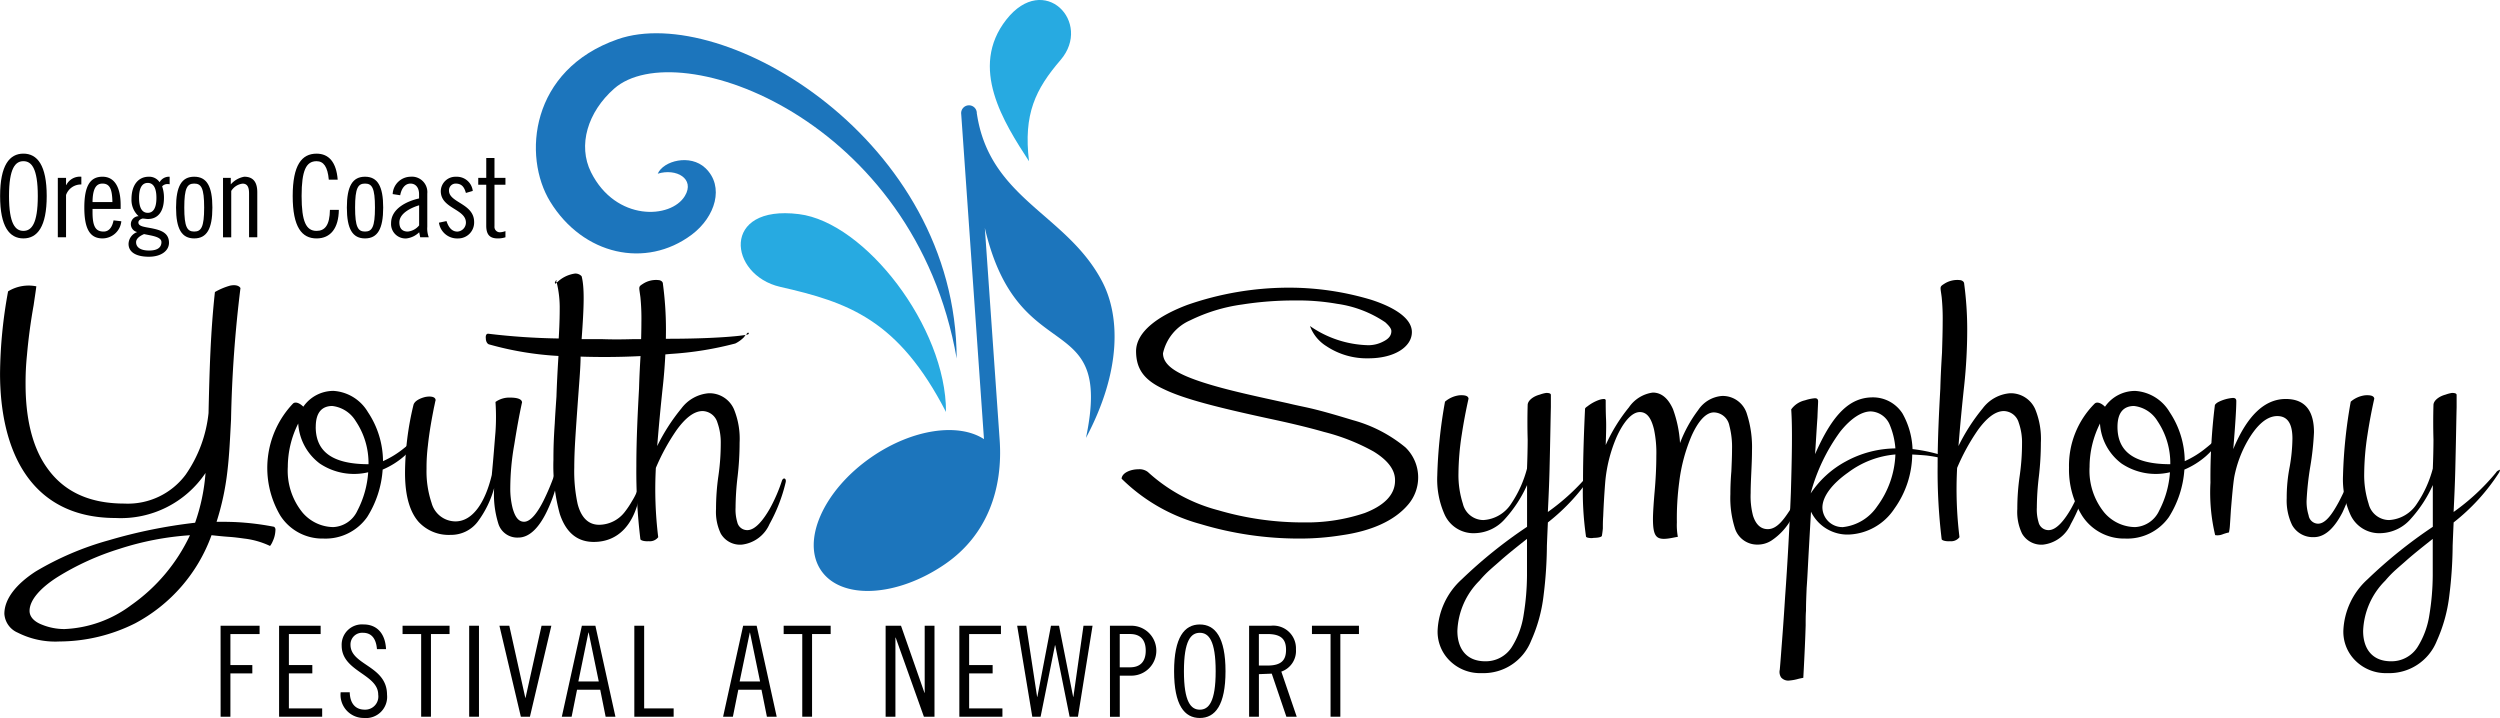
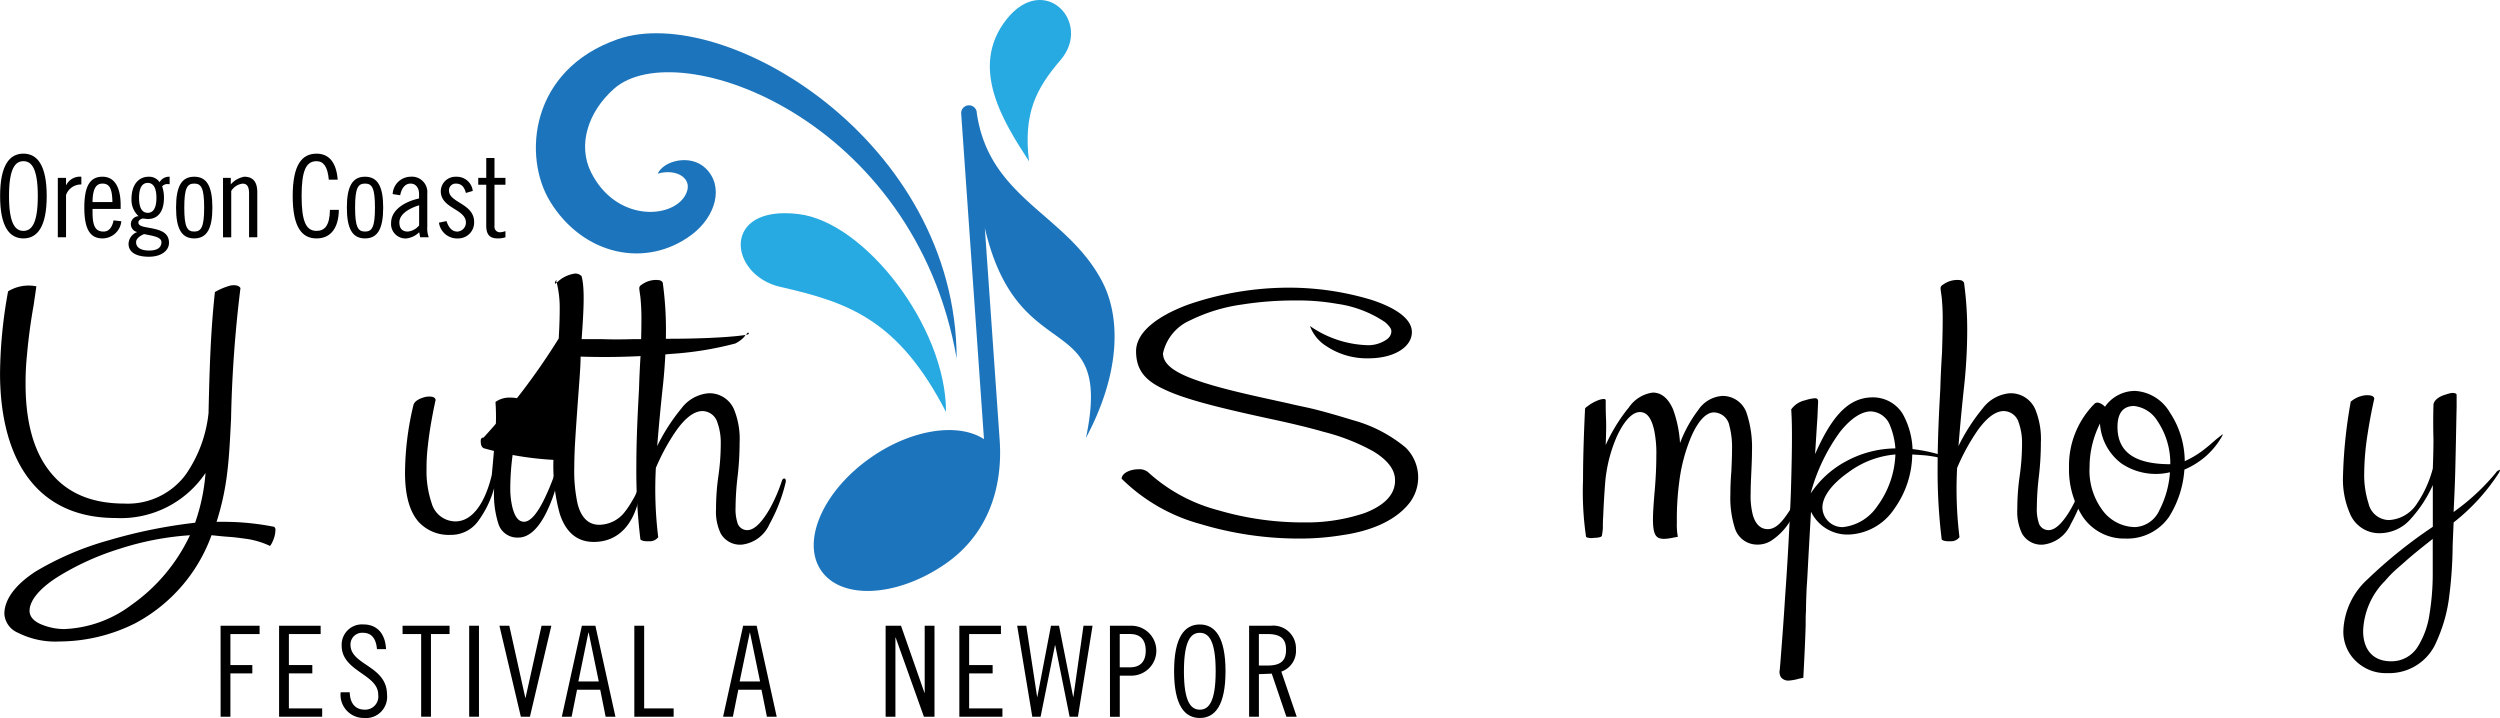
<svg xmlns="http://www.w3.org/2000/svg" viewBox="0 0 255.33 73.33" height="73.33" width="255.33">
  <g transform="translate(-22.574 -12.09)" id="YouthSymphonyLOGO_NEW">
    <g transform="translate(22.574 40.027)" data-name="Grupo 3417" id="Grupo_3417">
      <path transform="translate(-22.574 -63.319)" d="M47.133 64.8a128.972 128.972 0 00-.962 13.43c-.1 1.889-.172 3.606-.378 5.324a26.7 26.7 0 01-1.1 5.118c.79 0 1.855 0 2.954.1a27.365 27.365 0 012.92.412.362.362 0 01.137.343 2.879 2.879 0 01-.275 1.134 1.972 1.972 0 01-.275.481 8.413 8.413 0 00-2.645-.756c-.481-.068-1-.137-1.511-.172-.55-.034-1.168-.1-1.82-.172a16.558 16.558 0 01-7.8 9 17.377 17.377 0 01-7.728 1.855 8.47 8.47 0 01-4.256-.897 2.245 2.245 0 01-1.374-1.924c0-1.545 1.236-3.057 3.195-4.328a30.445 30.445 0 017.485-3.191 51.934 51.934 0 018.8-1.787 19.725 19.725 0 001.065-5.083 10.419 10.419 0 01-9.171 4.6c-4.4 0-7.35-1.751-9.205-4.465s-2.611-6.424-2.611-10.3a48.256 48.256 0 01.822-8.382 4 4 0 012.885-.515c-.068.55-.172 1.2-.275 1.923a57.364 57.364 0 00-.687 5.152 27.318 27.318 0 00-.137 2.919c0 3.3.618 6.355 2.2 8.553 1.58 2.233 4.053 3.641 7.9 3.641a7.357 7.357 0 006.251-2.954 13.431 13.431 0 002.335-6.286c.1-4.4.206-8.278.652-12.365a6.738 6.738 0 011.546-.653c.478-.102.891-.034 1.063.245zm-12.3 26.619a27.166 27.166 0 00-6.423 2.92c-1.718 1.1-2.817 2.335-2.817 3.435 0 .653.55 1.134 1.271 1.408a6.083 6.083 0 002.3.447 12.2 12.2 0 006.8-2.439 18.129 18.129 0 006.011-7.144 29.682 29.682 0 00-7.139 1.37z" data-name="Trazado 7240" id="Trazado_7240" />
-       <path transform="translate(-44.406 -71.952)" d="M81.979 86.1a9.124 9.124 0 011.545 5.014 9.6 9.6 0 002.164-1.34c.309-.241.618-.515.893-.756s.515-.412.721-.584c.1-.1.1-.069.069.068a7.938 7.938 0 01-1.683 2.1 8.229 8.229 0 01-2.2 1.374 10.373 10.373 0 01-1.58 4.843 5.2 5.2 0 01-4.465 2.2 5.092 5.092 0 01-4.4-2.335 9.548 9.548 0 011.277-11.441c.241-.241.687-.069 1.065.309a3.738 3.738 0 013.091-1.614 4.409 4.409 0 013.503 2.162zM73.8 91.7a6.771 6.771 0 001.511 4.672 4.205 4.205 0 003.126 1.476 2.863 2.863 0 002.473-1.683 9.91 9.91 0 001.1-3.916 6.277 6.277 0 01-4.946-.893 5.521 5.521 0 01-2.2-4.087A9.915 9.915 0 0073.8 91.7zm2.851-4.087c0 2.335 1.443 3.812 5.393 3.812a7.679 7.679 0 00-1.305-4.4 3.231 3.231 0 00-2.4-1.546c-.928.005-1.684.521-1.684 2.135z" data-name="Trazado 7241" id="Trazado_7241" />
      <path transform="translate(-55.65 -72.412)" d="M100.14 85.361c-.034.068-.068.309-.172.756-.172.893-.447 2.267-.618 3.881a18.226 18.226 0 00-.137 2.37 10.141 10.141 0 00.515 3.469 2.536 2.536 0 002.439 1.889c1.786 0 3.057-1.992 3.71-4.74.172-1.752.275-3.195.378-4.4a22.473 22.473 0 000-3.057 2.417 2.417 0 011.477-.447c.618 0 1.2.1 1.236.481-.275 1.237-.55 2.782-.79 4.294a25.912 25.912 0 00-.412 4.431 8.16 8.16 0 00.241 2.1c.206.721.515 1.374 1.168 1.374.721 0 1.443-1.065 1.992-2.164a24.008 24.008 0 001.1-2.611c.1-.241.241-.378.343-.378.1.034.138.206.1.447a14.908 14.908 0 01-1.236 3.71c-.687 1.408-1.649 2.611-2.885 2.611a2.018 2.018 0 01-2.059-1.477 10.026 10.026 0 01-.412-3.572 10.354 10.354 0 01-1.683 3.435 3.4 3.4 0 01-2.748 1.339 4.179 4.179 0 01-3.263-1.305c-.859-.961-1.408-2.542-1.408-5.015a30.047 30.047 0 01.859-6.938c.1-.412.652-.687 1.2-.824.549-.105 1.065-.037 1.065.341z" data-name="Trazado 7242" id="Trazado_7242" />
-       <path transform="translate(-62.237 -62.367)" d="M130.293 69.03c2.439 0 4.637-.069 6.389-.206.722-.058 1.3-.116 1.73-.194a.355.355 0 00-.15.194 3.226 3.226 0 01-.927.687 34.036 34.036 0 01-6.595 1.065 72.9 72.9 0 01-9.205.275c0 .481-.034 1.2-.1 2.13-.137 1.889-.31 4.156-.447 6.355-.068 1.1-.1 2.061-.1 2.851a15.722 15.722 0 00.343 3.71c.309 1.2.962 2.13 2.2 2.13a3.342 3.342 0 002.611-1.306 9.294 9.294 0 00.756-1.133 6.163 6.163 0 00.481-.927c.241-.447.446-.343.343.068-.55 3.3-2.267 5.049-4.74 5.049-1.889 0-2.92-1.2-3.469-2.851a18.5 18.5 0 01-.653-5.53c0-1.271.034-2.233.137-3.744.034-.721.1-1.649.172-2.713.034-1.065.1-2.473.206-4.156a32.456 32.456 0 01-7.041-1.168c-.241-.034-.378-.343-.378-.618-.034-.274.034-.515.275-.481A68.422 68.422 0 00119.3 69c.034-.584.1-1.786.1-2.954a10.864 10.864 0 00-.3-2.746 3.277 3.277 0 011.853-.93.854.854 0 01.687.275c.31 1.2.241 3.126 0 6.423h2.13c.927.034 1.923.034 3.057 0 1.1 0 2.267 0 3.469-.035zm-11.253-5.88c.021.046.039.094.058.146l-.036.031-.069.069c0 .034 0 .034-.034 0s-.034-.034-.034-.069l.009-.034h-.009c-.034-.034-.034-.034 0-.069l.034-.034.069-.137h.068zm19.6 5.261c.034 0 .069 0 .069.034v.069l-.069.068a1.176 1.176 0 01-.206.034c.034-.034.068-.1.1-.138s.069-.068.1-.068z" data-name="Trazado 7243" id="Trazado_7243" />
+       <path transform="translate(-62.237 -62.367)" d="M130.293 69.03c2.439 0 4.637-.069 6.389-.206.722-.058 1.3-.116 1.73-.194a.355.355 0 00-.15.194 3.226 3.226 0 01-.927.687 34.036 34.036 0 01-6.595 1.065 72.9 72.9 0 01-9.205.275c0 .481-.034 1.2-.1 2.13-.137 1.889-.31 4.156-.447 6.355-.068 1.1-.1 2.061-.1 2.851a15.722 15.722 0 00.343 3.71c.309 1.2.962 2.13 2.2 2.13a3.342 3.342 0 002.611-1.306 9.294 9.294 0 00.756-1.133 6.163 6.163 0 00.481-.927c.241-.447.446-.343.343.068-.55 3.3-2.267 5.049-4.74 5.049-1.889 0-2.92-1.2-3.469-2.851a18.5 18.5 0 01-.653-5.53a32.456 32.456 0 01-7.041-1.168c-.241-.034-.378-.343-.378-.618-.034-.274.034-.515.275-.481A68.422 68.422 0 00119.3 69c.034-.584.1-1.786.1-2.954a10.864 10.864 0 00-.3-2.746 3.277 3.277 0 011.853-.93.854.854 0 01.687.275c.31 1.2.241 3.126 0 6.423h2.13c.927.034 1.923.034 3.057 0 1.1 0 2.267 0 3.469-.035zm-11.253-5.88c.021.046.039.094.058.146l-.036.031-.069.069c0 .034 0 .034-.034 0s-.034-.034-.034-.069l.009-.034h-.009c-.034-.034-.034-.034 0-.069l.034-.034.069-.137h.068zm19.6 5.261c.034 0 .069 0 .069.034v.069l-.069.068a1.176 1.176 0 01-.206.034c.034-.034.068-.1.1-.138s.069-.068.1-.068z" data-name="Trazado 7243" id="Trazado_7243" />
      <path transform="translate(-74.544 -62.881)" d="M142.25 63.946a35.04 35.04 0 01.31 4.637 53.824 53.824 0 01-.31 5.736 215.024 215.024 0 00-.584 6.182 19.6 19.6 0 012.473-3.847 3.868 3.868 0 012.782-1.546 2.725 2.725 0 012.576 1.614 7.959 7.959 0 01.584 3.435 29.857 29.857 0 01-.206 3.469 27.967 27.967 0 00-.206 3.16 4.453 4.453 0 00.172 1.477 1.04 1.04 0 001.03.824c.825 0 1.649-1.065 2.3-2.2a16.64 16.64 0 001.236-2.851c.138-.378.481-.241.378.172a16.652 16.652 0 01-1.649 4.259 3.529 3.529 0 01-2.817 2.1 2.27 2.27 0 01-2.164-1.134 5.119 5.119 0 01-.481-2.508 23.52 23.52 0 01.241-3.366 23.285 23.285 0 00.241-3.3 6.067 6.067 0 00-.343-2.164 1.619 1.619 0 00-1.511-1.168c-.927 0-1.82.79-2.644 1.924a21.331 21.331 0 00-2.13 3.881 40.223 40.223 0 00.241 7.075 1.069 1.069 0 01-.962.412c-.412.034-.824-.069-.859-.206a57.317 57.317 0 01-.412-7.454c0-2.713.137-5.427.275-7.934.034-1.271.1-2.473.172-3.641.034-1.134.069-2.2.069-3.194a21.69 21.69 0 00-.1-2.473c-.138-1.1-.241-1.065.241-1.374a2.442 2.442 0 011.717-.378c.238.072.34.209.34.381z" data-name="Trazado 7244" id="Trazado_7244" />
      <path transform="translate(-114.176 -63.521)" d="M254.219 66.2c2.439.79 4.156 1.924 4.156 3.3 0 1.511-1.786 2.679-4.431 2.679a7.416 7.416 0 01-4.294-1.237 4.061 4.061 0 01-1.683-2.06 10.841 10.841 0 005.908 1.958 3.253 3.253 0 001.58-.378c.481-.241.824-.55.824-1.065 0-.241-.206-.515-.618-.893a11.621 11.621 0 00-4.912-1.889 22.872 22.872 0 00-4.294-.343 34.31 34.31 0 00-5.427.412 17.353 17.353 0 00-5.29 1.614 4.8 4.8 0 00-2.782 3.366c0 1.34 1.683 2.2 4.122 2.988s5.565 1.443 8.69 2.13c.687.172 1.408.31 2.164.481 1.476.343 2.953.79 4.431 1.236a14.359 14.359 0 015.358 2.782 4.27 4.27 0 01.241 5.873c-1.443 1.683-3.847 2.679-6.732 3.091a26.891 26.891 0 01-4.363.343A34.84 34.84 0 01236.8 89.11a18.279 18.279 0 01-8.072-4.637c.034-.584.893-.961 1.718-.961a1.4 1.4 0 01.962.275 17.024 17.024 0 007.213 3.916 30.669 30.669 0 008.759 1.236 18.5 18.5 0 006.182-.961c1.786-.687 3.126-1.751 3.092-3.366 0-1.134-.859-2.1-2.2-2.92a20.922 20.922 0 00-5.049-1.992c-1.923-.55-3.915-1-5.667-1.374-5.221-1.134-8.621-1.992-10.682-2.988-2.1-.961-2.851-2.13-2.851-3.915.034-1.958 2.233-3.572 5.255-4.706a31.545 31.545 0 0110.24-1.753 29.15 29.15 0 018.519 1.236z" data-name="Trazado 7245" id="Trazado_7245" />
-       <path transform="translate(-139.944 -72.118)" d="M298.338 84.517v1.237c-.034 1.408-.069 3.675-.137 6.423-.034 1.408-.1 2.816-.172 4.294a22.348 22.348 0 004.328-4.019.586.586 0 01.206-.206l.206-.1a.794.794 0 01-.1.31 20.737 20.737 0 01-4.637 5.083q-.051 1.134-.1 2.37a43.028 43.028 0 01-.343 5.118 15.625 15.625 0 01-1.271 4.6 5.225 5.225 0 01-5.049 3.3 4.391 4.391 0 01-3.3-1.305 4.143 4.143 0 01-1.2-3.022 7.478 7.478 0 012.473-5.256 48.134 48.134 0 016.664-5.358v-4.264a13.186 13.186 0 01-2.267 3.469 4.213 4.213 0 01-3.022 1.443 3.231 3.231 0 01-3.126-1.889 8.79 8.79 0 01-.756-3.984 49.6 49.6 0 01.79-7.557 2.767 2.767 0 011.477-.652c.584-.034.893.068.927.343a53.344 53.344 0 00-.687 3.641 27.2 27.2 0 00-.343 4.019 9.564 9.564 0 00.447 3.057 2.167 2.167 0 002.095 1.683 3.621 3.621 0 002.851-1.683 11.712 11.712 0 001.608-3.572 79.99 79.99 0 00.068-2.954 62.293 62.293 0 010-3.572c.034-.447.584-.859 1.237-1.03a3.368 3.368 0 01.653-.172c.242-.001.48.033.48.205zm-2.438 14.7c-1 .79-1.82 1.443-2.611 2.129-.378.343-.79.687-1.168 1.03a10.644 10.644 0 00-1.065 1.1 7.635 7.635 0 00-2.267 5.152c0 1.683.824 3.091 2.851 3.091a3.151 3.151 0 002.679-1.408 8.541 8.541 0 001.237-3.332 25.7 25.7 0 00.343-4.019v-3.742z" data-name="Trazado 7246" id="Trazado_7246" />
      <path transform="translate(-151.866 -72.088)" d="M322.729 85.93a12.226 12.226 0 01.721 3.469 13.619 13.619 0 011.855-3.366 3.213 3.213 0 012.439-1.443 2.578 2.578 0 012.542 1.855 11.034 11.034 0 01.515 3.71c0 .721-.034 1.477-.068 2.2-.034.756-.069 1.477-.069 2.164a7.836 7.836 0 00.241 2.3c.241.756.687 1.374 1.511 1.374.927 0 1.614-.961 2.267-1.958a11.9 11.9 0 00.755-1.477 6.878 6.878 0 01.412-.927c.069-.172.137-.206.172-.172.068 0 .1.069.1.172a2.247 2.247 0 01-.137.618 10.833 10.833 0 01-1.1 2.576 6.31 6.31 0 01-2.1 2.335 2.587 2.587 0 01-1.409.412 2.382 2.382 0 01-2.336-1.718 10.263 10.263 0 01-.447-3.435c0-.79.034-1.546.1-2.336.034-.79.069-1.511.069-2.233a8.6 8.6 0 00-.275-2.439 1.649 1.649 0 00-1.58-1.34c-.859 0-1.649 1-2.267 2.37a17.3 17.3 0 00-1.271 4.74 28.2 28.2 0 00-.241 4.121 6.667 6.667 0 00.1 1.477c-.241.034-.515.1-.755.137a4.206 4.206 0 01-.653.069c-.824 0-1.134-.378-1.134-2.027 0-.584.069-1.649.172-2.816s.172-2.439.172-3.641a11.594 11.594 0 00-.241-2.713c-.241-.962-.618-1.751-1.443-1.751-.859 0-1.718 1.1-2.37 2.542a14.831 14.831 0 00-1.167 4.637 91.97 91.97 0 00-.206 3.469c-.034.481-.034.893-.034 1.237a9.584 9.584 0 01-.1.755c-.034.137-.447.206-.824.206a1.3 1.3 0 01-.516 0 .537.537 0 01-.275-.1 31.738 31.738 0 01-.31-5.771c0-2.439.1-5.083.206-7.316 0-.034.069-.137.241-.241a4.157 4.157 0 011.181-.655 1.712 1.712 0 01.516-.1.189.189 0 01.172.1c0 .584 0 1.237.034 1.958s0 1.614-.034 2.645a17.241 17.241 0 012.371-3.847 3.522 3.522 0 012.439-1.511c.96.002 1.612.689 2.059 1.685z" data-name="Trazado 7247" id="Trazado_7247" />
      <path transform="translate(-167.908 -72.475)" d="M362.21 86.763a8.008 8.008 0 011.03 3.641 16.518 16.518 0 013.675.859c.309.1.412.172.343.241 0 .034-.034.034-.1.069a.406.406 0 01-.275-.034 3.061 3.061 0 01-.515-.172 14.777 14.777 0 00-1.718-.31q-.567-.052-1.443-.1a9.68 9.68 0 01-1.82 5.53 5.854 5.854 0 01-4.637 2.645 4.138 4.138 0 01-3.881-2.335c-.172 2.988-.274 4.808-.343 6.148-.034.652-.068 1.2-.1 1.614-.034.859-.068 1.58-.068 2.37-.034.412-.034.894-.034 1.477-.034 1.168-.1 2.782-.241 5.358-.172.034-.343.069-.481.1a4.515 4.515 0 01-.893.172.97.97 0 01-.892-.31 1.02 1.02 0 01-.137-.79c.068-.721.137-1.718.241-3.057s.206-2.817.309-4.465c.241-3.3.447-7.11.584-10.579.1-3.435.172-6.561.034-8.484a2.36 2.36 0 011.408-.927 4.479 4.479 0 01.927-.206q.412-.052.412.31c0 .172-.034.721-.068 1.649-.069.927-.137 2.164-.241 3.744 1.82-4.156 3.572-5.8 5.908-5.8a3.583 3.583 0 013.016 1.642zm-6.355 1.855a18.964 18.964 0 00-3.022 6.32 9.973 9.973 0 013.572-3.263 10.758 10.758 0 015.083-1.34 7.7 7.7 0 00-.618-2.508 2.2 2.2 0 00-1.889-1.271c-.927.001-2.026.688-3.125 2.062zm.79 4.19c-1.511 1.065-2.611 2.37-2.611 3.572a2.04 2.04 0 002.1 1.992 4.849 4.849 0 003.5-2.129 9.5 9.5 0 001.855-5.29 9.369 9.369 0 00-4.843 1.855z" data-name="Trazado 7248" id="Trazado_7248" />
      <path transform="translate(-180.815 -62.881)" d="M381.422 63.946a35.133 35.133 0 01.309 4.637 54.112 54.112 0 01-.309 5.736 215.024 215.024 0 00-.584 6.182 19.6 19.6 0 012.473-3.847 3.868 3.868 0 012.782-1.546 2.725 2.725 0 012.576 1.614 7.959 7.959 0 01.584 3.435 29.845 29.845 0 01-.206 3.469 27.849 27.849 0 00-.206 3.16 4.452 4.452 0 00.172 1.477 1.041 1.041 0 001.03.824c.824 0 1.649-1.065 2.3-2.2a16.607 16.607 0 001.237-2.851c.137-.378.481-.241.378.172a16.651 16.651 0 01-1.649 4.259 3.528 3.528 0 01-2.817 2.1 2.269 2.269 0 01-2.164-1.134 5.113 5.113 0 01-.481-2.508 23.439 23.439 0 01.241-3.366 23.287 23.287 0 00.241-3.3 6.067 6.067 0 00-.343-2.164 1.619 1.619 0 00-1.511-1.168c-.927 0-1.82.79-2.645 1.924a21.363 21.363 0 00-2.13 3.881 40.326 40.326 0 00.241 7.075 1.068 1.068 0 01-.961.412c-.412.034-.824-.069-.859-.206a57.311 57.311 0 01-.412-7.454c0-2.713.137-5.427.275-7.934.034-1.271.1-2.473.172-3.641.034-1.134.069-2.2.069-3.194a21.677 21.677 0 00-.1-2.473c-.137-1.1-.241-1.065.241-1.374a2.444 2.444 0 011.718-.378c.235.072.338.209.338.381z" data-name="Trazado 7249" id="Trazado_7249" />
      <path transform="translate(-191.547 -71.952)" d="M413.133 86.1a9.129 9.129 0 011.546 5.014 9.6 9.6 0 002.164-1.34c.31-.241.618-.515.893-.756s.516-.412.721-.584c.1-.1.1-.069.069.068a7.937 7.937 0 01-1.683 2.1 8.229 8.229 0 01-2.2 1.374 10.373 10.373 0 01-1.58 4.843 5.2 5.2 0 01-4.465 2.2 5.091 5.091 0 01-4.4-2.335 8.875 8.875 0 01-1.339-4.912 8.966 8.966 0 012.61-6.526c.241-.241.687-.069 1.065.309a3.739 3.739 0 013.092-1.614 4.408 4.408 0 013.507 2.159zm-8.174 5.6a6.769 6.769 0 001.511 4.672 4.2 4.2 0 003.126 1.476 2.863 2.863 0 002.473-1.683 9.91 9.91 0 001.1-3.916 6.277 6.277 0 01-4.946-.893 5.519 5.519 0 01-2.2-4.087 9.907 9.907 0 00-1.064 4.431zm2.851-4.087c0 2.335 1.443 3.812 5.393 3.812a7.679 7.679 0 00-1.305-4.4 3.232 3.232 0 00-2.4-1.546c-.933.005-1.688.521-1.688 2.135z" data-name="Trazado 7250" id="Trazado_7250" />
-       <path transform="translate(-203.091 -72.529)" d="M431.489 85.547c0 .79-.1 2.4-.309 4.912 1.408-3.4 3.194-5.118 5.358-5.118s2.885 1.443 2.885 3.4a29.22 29.22 0 01-.378 3.5 29.857 29.857 0 00-.378 3.5 4.636 4.636 0 00.206 1.477.994.994 0 00.962.859c.79 0 1.476-1.03 2.129-2.233a27.591 27.591 0 001.443-3.263.272.272 0 01.275-.172c.1 0 .137.1.1.275a21.251 21.251 0 01-1.443 4.225c-.721 1.408-1.683 2.542-2.919 2.542a2.423 2.423 0 01-2.233-1.236 5.786 5.786 0 01-.55-2.748 16.308 16.308 0 01.31-3.229 17.69 17.69 0 00.275-2.851c0-1.271-.343-2.3-1.545-2.3-1.237 0-2.267 1.2-3.057 2.576a12.023 12.023 0 00-1.339 3.641c-.138.859-.241 2.164-.343 3.366q-.052.876-.1 1.546a4.828 4.828 0 01-.1.755 4.687 4.687 0 00-.687.206 1.393 1.393 0 01-.721.068 18.739 18.739 0 01-.481-5.358 59.737 59.737 0 01.446-7.866c0-.1.1-.206.31-.343a4 4 0 011.545-.446c.236.006.339.109.339.315z" data-name="Trazado 7251" id="Trazado_7251" />
      <path transform="translate(-213.914 -72.118)" d="M464.814 84.517v1.237c-.034 1.408-.069 3.675-.137 6.423-.034 1.408-.1 2.816-.172 4.294a22.347 22.347 0 004.328-4.019.586.586 0 01.206-.206l.206-.1a.794.794 0 01-.1.31 20.735 20.735 0 01-4.637 5.083q-.051 1.134-.1 2.37a43.163 43.163 0 01-.343 5.118 15.627 15.627 0 01-1.271 4.6 5.225 5.225 0 01-5.049 3.3 4.389 4.389 0 01-3.3-1.305 4.143 4.143 0 01-1.2-3.022 7.478 7.478 0 012.473-5.256 48.124 48.124 0 016.664-5.358v-4.264a13.187 13.187 0 01-2.267 3.469 4.213 4.213 0 01-3.023 1.443 3.231 3.231 0 01-3.126-1.889 8.789 8.789 0 01-.756-3.984 49.6 49.6 0 01.79-7.557 2.767 2.767 0 011.477-.652c.584-.034.893.068.927.343a53.344 53.344 0 00-.687 3.641 27.2 27.2 0 00-.343 4.019 9.549 9.549 0 00.447 3.057 2.167 2.167 0 002.095 1.683 3.621 3.621 0 002.851-1.683 11.715 11.715 0 001.614-3.572 79.99 79.99 0 00.068-2.954 62.293 62.293 0 010-3.572c.034-.447.584-.859 1.237-1.03a3.369 3.369 0 01.653-.172c.234-.001.475.033.475.205zm-2.438 14.7c-1 .79-1.82 1.443-2.611 2.129-.378.343-.79.687-1.168 1.03a10.625 10.625 0 00-1.065 1.1 7.635 7.635 0 00-2.267 5.152c0 1.683.824 3.091 2.851 3.091a3.151 3.151 0 002.679-1.408 8.542 8.542 0 001.237-3.332 25.7 25.7 0 00.343-4.019v-3.742z" data-name="Trazado 7252" id="Trazado_7252" />
    </g>
    <path fill-rule="evenodd" fill="#1c75bc" transform="translate(-66.455 -8.635)" d="M188.8 32.336c1.307 8.74 9.19 10.232 12.8 17.148 1.816 3.477 2.005 9.074-1.659 15.967 2.831-13.535-6.917-6.745-10.33-21.451l1.515 21.651c.349 4.987-1.257 9.711-5.558 12.673-4.919 3.39-10.59 3.694-12.667.68s.226-8.207 5.143-11.6c4.168-2.872 8.875-3.529 11.481-1.829L187.2 32.386a.8.8 0 111.591-.049" data-name="Trazado 7253" id="Trazado_7253" />
    <path fill="#27aae1" transform="translate(-60.493 -17.413)" d="M179.685 71.58c.022-8.659-8.261-19.369-15.022-20.208-8.009-1-7.183 6.225-1.909 7.429 6.914 1.576 12.044 3.3 16.931 12.778" data-name="Trazado 7254" id="Trazado_7254" />
    <path fill="#1c75bc" transform="translate(-43.764 -2.715)" d="M164.045 51.439c-.048-22.332-23.809-36.4-34.617-32.628-8.961 3.126-9.727 11.98-6.9 16.585 3.36 5.479 9.782 6.876 14.452 3.382 2.418-1.812 3.384-4.931 1.395-6.812-1.545-1.459-4.282-.744-4.862.58 1.885-.585 3.84.508 2.772 2.276-1.421 2.357-7.056 2.617-9.581-2.418-1.383-2.759-.341-6.165 2.359-8.546 6.453-5.693 30.712 3.038 34.985 27.581" data-name="Trazado 7255" id="Trazado_7255" />
    <path fill="#27aae1" transform="translate(-80.837)" d="M208.506 28.559c-2.563-3.95-6.17-9.563-2.312-14.472s8.823.3 5.531 4.135c-2.563 2.983-3.8 5.516-3.219 10.337" data-name="Trazado 7256" id="Trazado_7256" />
    <g transform="translate(45.102 75.868)" data-name="Grupo 3418" id="Grupo_3418">
      <path transform="translate(-63.115 -126.971)" d="M63.115 127.1H67.1v.849h-2.981v3.166h2.239v.85h-2.239v4.428h-1z" data-name="Trazado 7257" id="Trazado_7257" />
      <path transform="translate(-67.89 -126.97)" d="M78.11 127.1v.849h-3.244v3.166h2.394v.85h-2.394v3.578h3.4v.849h-4.4V127.1h4.244z" data-name="Trazado 7258" id="Trazado_7258" />
      <path transform="translate(-72.923 -126.867)" d="M88.895 129.391c-.077-.952-.463-1.674-1.429-1.674a1.19 1.19 0 00-1.274 1.223c0 2.1 3.732 2.123 3.732 5.109a2.165 2.165 0 01-2.381 2.368 2.364 2.364 0 01-2.355-2.626h.926c.026 1.094.541 1.776 1.531 1.776a1.339 1.339 0 001.378-1.532c0-2.111-3.732-2.355-3.732-5.007a2.075 2.075 0 012.239-2.163c1.339 0 2.214.9 2.291 2.523h-.926z" data-name="Trazado 7259" id="Trazado_7259" />
      <path transform="translate(-77.966 -126.971)" d="M101.352 127.1v.849h-1.9v8.443h-1v-8.442h-1.9v-.85z" data-name="Trazado 7260" id="Trazado_7260" />
      <path transform="translate(-83.41 -126.971)" d="M109.8 127.1v9.293h-1V127.1z" data-name="Trazado 7261" id="Trazado_7261" />
      <path transform="translate(-85.89 -126.971)" d="M115.377 127.1l1.635 7.362h.026l1.634-7.362h1l-2.188 9.293h-.927l-2.188-9.293z" data-name="Trazado 7262" id="Trazado_7262" />
      <path transform="translate(-90.976 -126.971)" d="M129.256 127.1l2.047 9.293h-1l-.553-2.754h-2.368l-.553 2.754h-1l2.047-9.293zm-1.738 5.689h2.082l-1.03-4.994h-.026z" data-name="Trazado 7263" id="Trazado_7263" />
      <path transform="translate(-96.904 -126.971)" d="M140.165 127.1v8.443h3.012v.849h-4.016V127.1h1z" data-name="Trazado 7264" id="Trazado_7264" />
      <path transform="translate(-104.149 -126.971)" d="M158.9 127.1l2.047 9.293h-1l-.553-2.754h-2.368l-.553 2.754h-1l2.047-9.293zm-1.738 5.689h2.085l-1.03-4.994h-.017z" data-name="Trazado 7265" id="Trazado_7265" />
-       <path transform="translate(-109.091 -126.971)" d="M171.4 127.1v.849h-1.9v8.443h-1v-8.442h-1.9v-.85z" data-name="Trazado 7266" id="Trazado_7266" />
      <path transform="translate(-117.427 -126.971)" d="M186.92 127.1l2.394 6.847h.026V127.1h1v9.293h-1.081l-2.883-8.083h-.026v8.083h-1V127.1h1.57z" data-name="Trazado 7267" id="Trazado_7267" />
      <path transform="translate(-123.448 -126.97)" d="M203.148 127.1v.849H199.9v3.166h2.4v.85h-2.4v3.578h3.4v.849h-4.4V127.1h4.248z" data-name="Trazado 7268" id="Trazado_7268" />
      <path transform="translate(-128.17 -126.971)" d="M210.457 127.1l1.107 7.259h.026l1.39-7.259h.824l1.441 7.259h.026l1.03-7.259h.926l-1.493 9.293h-.85l-1.468-7.3h-.026l-1.468 7.3h-.85l-1.544-9.293z" data-name="Trazado 7269" id="Trazado_7269" />
      <path transform="translate(-135.746 -126.971)" d="M226.579 127.1h2.188a2.55 2.55 0 010 5.1h-1.184v4.2h-1zm1 4.247h1.055c1 0 1.6-.541 1.6-1.7s-.592-1.7-1.6-1.7h-1.055z" data-name="Trazado 7270" id="Trazado_7270" />
      <path transform="translate(-140.985 -126.868)" d="M240.995 136.419c-1.57 0-2.626-1.312-2.626-4.775s1.055-4.775 2.626-4.775 2.626 1.313 2.626 4.775-1.056 4.775-2.626 4.775zm0-8.7c-.9 0-1.621.772-1.621 3.926s.721 3.925 1.621 3.925 1.621-.772 1.621-3.925-.716-3.926-1.621-3.926z" data-name="Trazado 7271" id="Trazado_7271" />
      <path transform="translate(-147.108 -126.971)" d="M252.151 127.1h2.239a2.316 2.316 0 012.548 2.407 2.235 2.235 0 01-1.493 2.279l1.571 4.608h-1.056l-1.493-4.4-1.313.052v4.35h-1V127.1zm1 4.067h.875c1.441 0 1.9-.566 1.9-1.609s-.463-1.609-1.9-1.609h-.875z" data-name="Trazado 7272" id="Trazado_7272" />
-       <path transform="translate(-152.236 -126.971)" d="M268.5 127.1v.849h-1.9v8.443h-1v-8.442h-1.9v-.85z" data-name="Trazado 7273" id="Trazado_7273" />
    </g>
    <g transform="translate(22.585 27.782)" data-name="Grupo 3419" id="Grupo_3419">
      <path transform="translate(-22.594 -40.33)" d="M24.974 48.987c-1.424 0-2.38-1.19-2.38-4.329s.957-4.329 2.38-4.329 2.38 1.19 2.38 4.329-.954 4.329-2.38 4.329zm0-7.887c-.817 0-1.47.7-1.47 3.559s.653 3.559 1.47 3.559 1.47-.7 1.47-3.559-.653-3.559-1.47-3.559z" data-name="Trazado 7274" id="Trazado_7274" />
      <path transform="translate(-27.306 -42.215)" d="M33.2 44.689h.84v.735h.023a1.555 1.555 0 011.54-.852v.793a1.607 1.607 0 00-1.563 1.074v4.316h-.84z" data-name="Trazado 7275" id="Trazado_7275" />
      <path transform="translate(-29.472 -42.214)" d="M38.912 47.862v.338c0 1.482.338 1.972 1.132 1.972.642 0 .91-.6 1.015-1.144l.794.093a1.941 1.941 0 01-1.925 1.75c-1.272 0-1.855-.957-1.855-3.15s.583-3.15 1.855-3.15 1.855 1.144 1.855 2.893v.4h-2.871zm2.03-.7c-.023-1.307-.257-1.89-1.015-1.89-.607 0-1 .443-1.015 1.89z" data-name="Trazado 7276" id="Trazado_7276" />
      <path transform="translate(-33.082 -42.215)" d="M50.4 45.343a.915.915 0 00-.245-.023.733.733 0 00-.525.233 3.5 3.5 0 01.187 1.167c0 1.516-.7 2.17-1.633 2.17-.187 0-.373-.047-.56-.047-.14.035-.42.163-.42.4 0 .432.688.455 1.47.618.875.187 1.656.467 1.656 1.459 0 .793-.77 1.424-2.053 1.424-1.376 0-2.077-.513-2.077-1.307a1.326 1.326 0 01.887-1.214.82.82 0 01.14-1.622 2.236 2.236 0 01-.727-1.741c0-1.447.7-2.287 1.761-2.287a1.268 1.268 0 011.109.56 1.106 1.106 0 011.027-.56v.77zm-2.613 5.087c-.49.21-.817.49-.817.829 0 .5.42.852 1.33.852.934 0 1.26-.373 1.26-.864-.002-.561-1.052-.654-1.776-.818zm.373-2.17c.49 0 .887-.373.887-1.528s-.4-1.528-.887-1.528-.887.373-.887 1.528.395 1.527.885 1.527z" data-name="Trazado 7277" id="Trazado_7277" />
      <path transform="translate(-36.963 -42.215)" d="M56.788 44.572c1.271 0 1.855.957 1.855 3.15s-.583 3.15-1.855 3.15-1.855-.957-1.855-3.15.583-3.15 1.855-3.15zm0 5.6c.712 0 1.015-.443 1.015-2.45s-.3-2.45-1.015-2.45-1.015.443-1.015 2.45.304 2.45 1.015 2.45z" data-name="Trazado 7278" id="Trazado_7278" />
      <path transform="translate(-40.798 -42.215)" d="M63.564 44.689h.793v.665a2.4 2.4 0 011.377-.782c.84 0 1.33.467 1.33 1.586v4.6h-.84v-4.48c0-.7-.21-1-.665-1a1.591 1.591 0 00-1.155.747v4.737h-.84v-6.073z" data-name="Trazado 7279" id="Trazado_7279" />
      <path transform="translate(-46.49 -40.33)" d="M80.06 42.991c-.117-1.33-.537-1.89-1.249-1.89-1.062 0-1.528.934-1.528 3.559s.467 3.559 1.528 3.559c.852 0 1.342-.583 1.365-2.147h.91c-.023 1.867-.84 2.917-2.275 2.917-1.5 0-2.438-1.144-2.438-4.329s.934-4.329 2.438-4.329c1.249 0 2.018.864 2.158 2.66h-.91z" data-name="Trazado 7280" id="Trazado_7280" />
      <path transform="translate(-50.913 -42.215)" d="M88.183 44.572c1.272 0 1.855.957 1.855 3.15s-.583 3.15-1.855 3.15-1.855-.957-1.855-3.15.583-3.15 1.855-3.15zm0 5.6c.712 0 1.015-.443 1.015-2.45s-.3-2.45-1.015-2.45-1.015.443-1.015 2.45.303 2.45 1.015 2.45z" data-name="Trazado 7281" id="Trazado_7281" />
      <path transform="translate(-54.523 -42.215)" d="M94.617 46.346a1.856 1.856 0 011.8-1.773 1.581 1.581 0 011.735 1.727v3.383a2.5 2.5 0 00.152 1.074h-.875l-.105-.513a2.221 2.221 0 01-1.295.63 1.473 1.473 0 01-1.575-1.563c0-1.494 1.645-2.252 2.858-2.52v-.432c0-.665-.338-1.085-.875-1.085-.642 0-.957.642-1.05 1.19zm2.7 1.143c-.77.233-2.018.794-2.018 1.75 0 .572.257.934.864.934a1.718 1.718 0 001.155-.63v-2.054z" data-name="Trazado 7282" id="Trazado_7282" />
      <path transform="translate(-58.433 -42.215)" d="M106.006 46.229c-.152-.525-.373-.957-1.05-.957a.682.682 0 00-.677.723c0 1.237 2.567 1.307 2.567 3.2a1.625 1.625 0 01-1.656 1.68 1.875 1.875 0 01-1.937-1.61l.77-.163c.175.537.49 1.074 1.109 1.074a.923.923 0 00.875-.922c0-1.4-2.567-1.424-2.567-3.208a1.5 1.5 0 011.575-1.47 1.632 1.632 0 011.692 1.447z" data-name="Trazado 7283" id="Trazado_7283" />
      <path transform="translate(-61.643 -40.685)" d="M110.477 43.159h.817v-2.03h.84v2.03h1.12v.7h-1.12v4.247a.552.552 0 00.607.607 1.832 1.832 0 00.513-.117v.63a2.479 2.479 0 01-.794.117c-.793 0-1.167-.373-1.167-1.307v-4.178h-.817z" data-name="Trazado 7284" id="Trazado_7284" />
    </g>
  </g>
</svg>